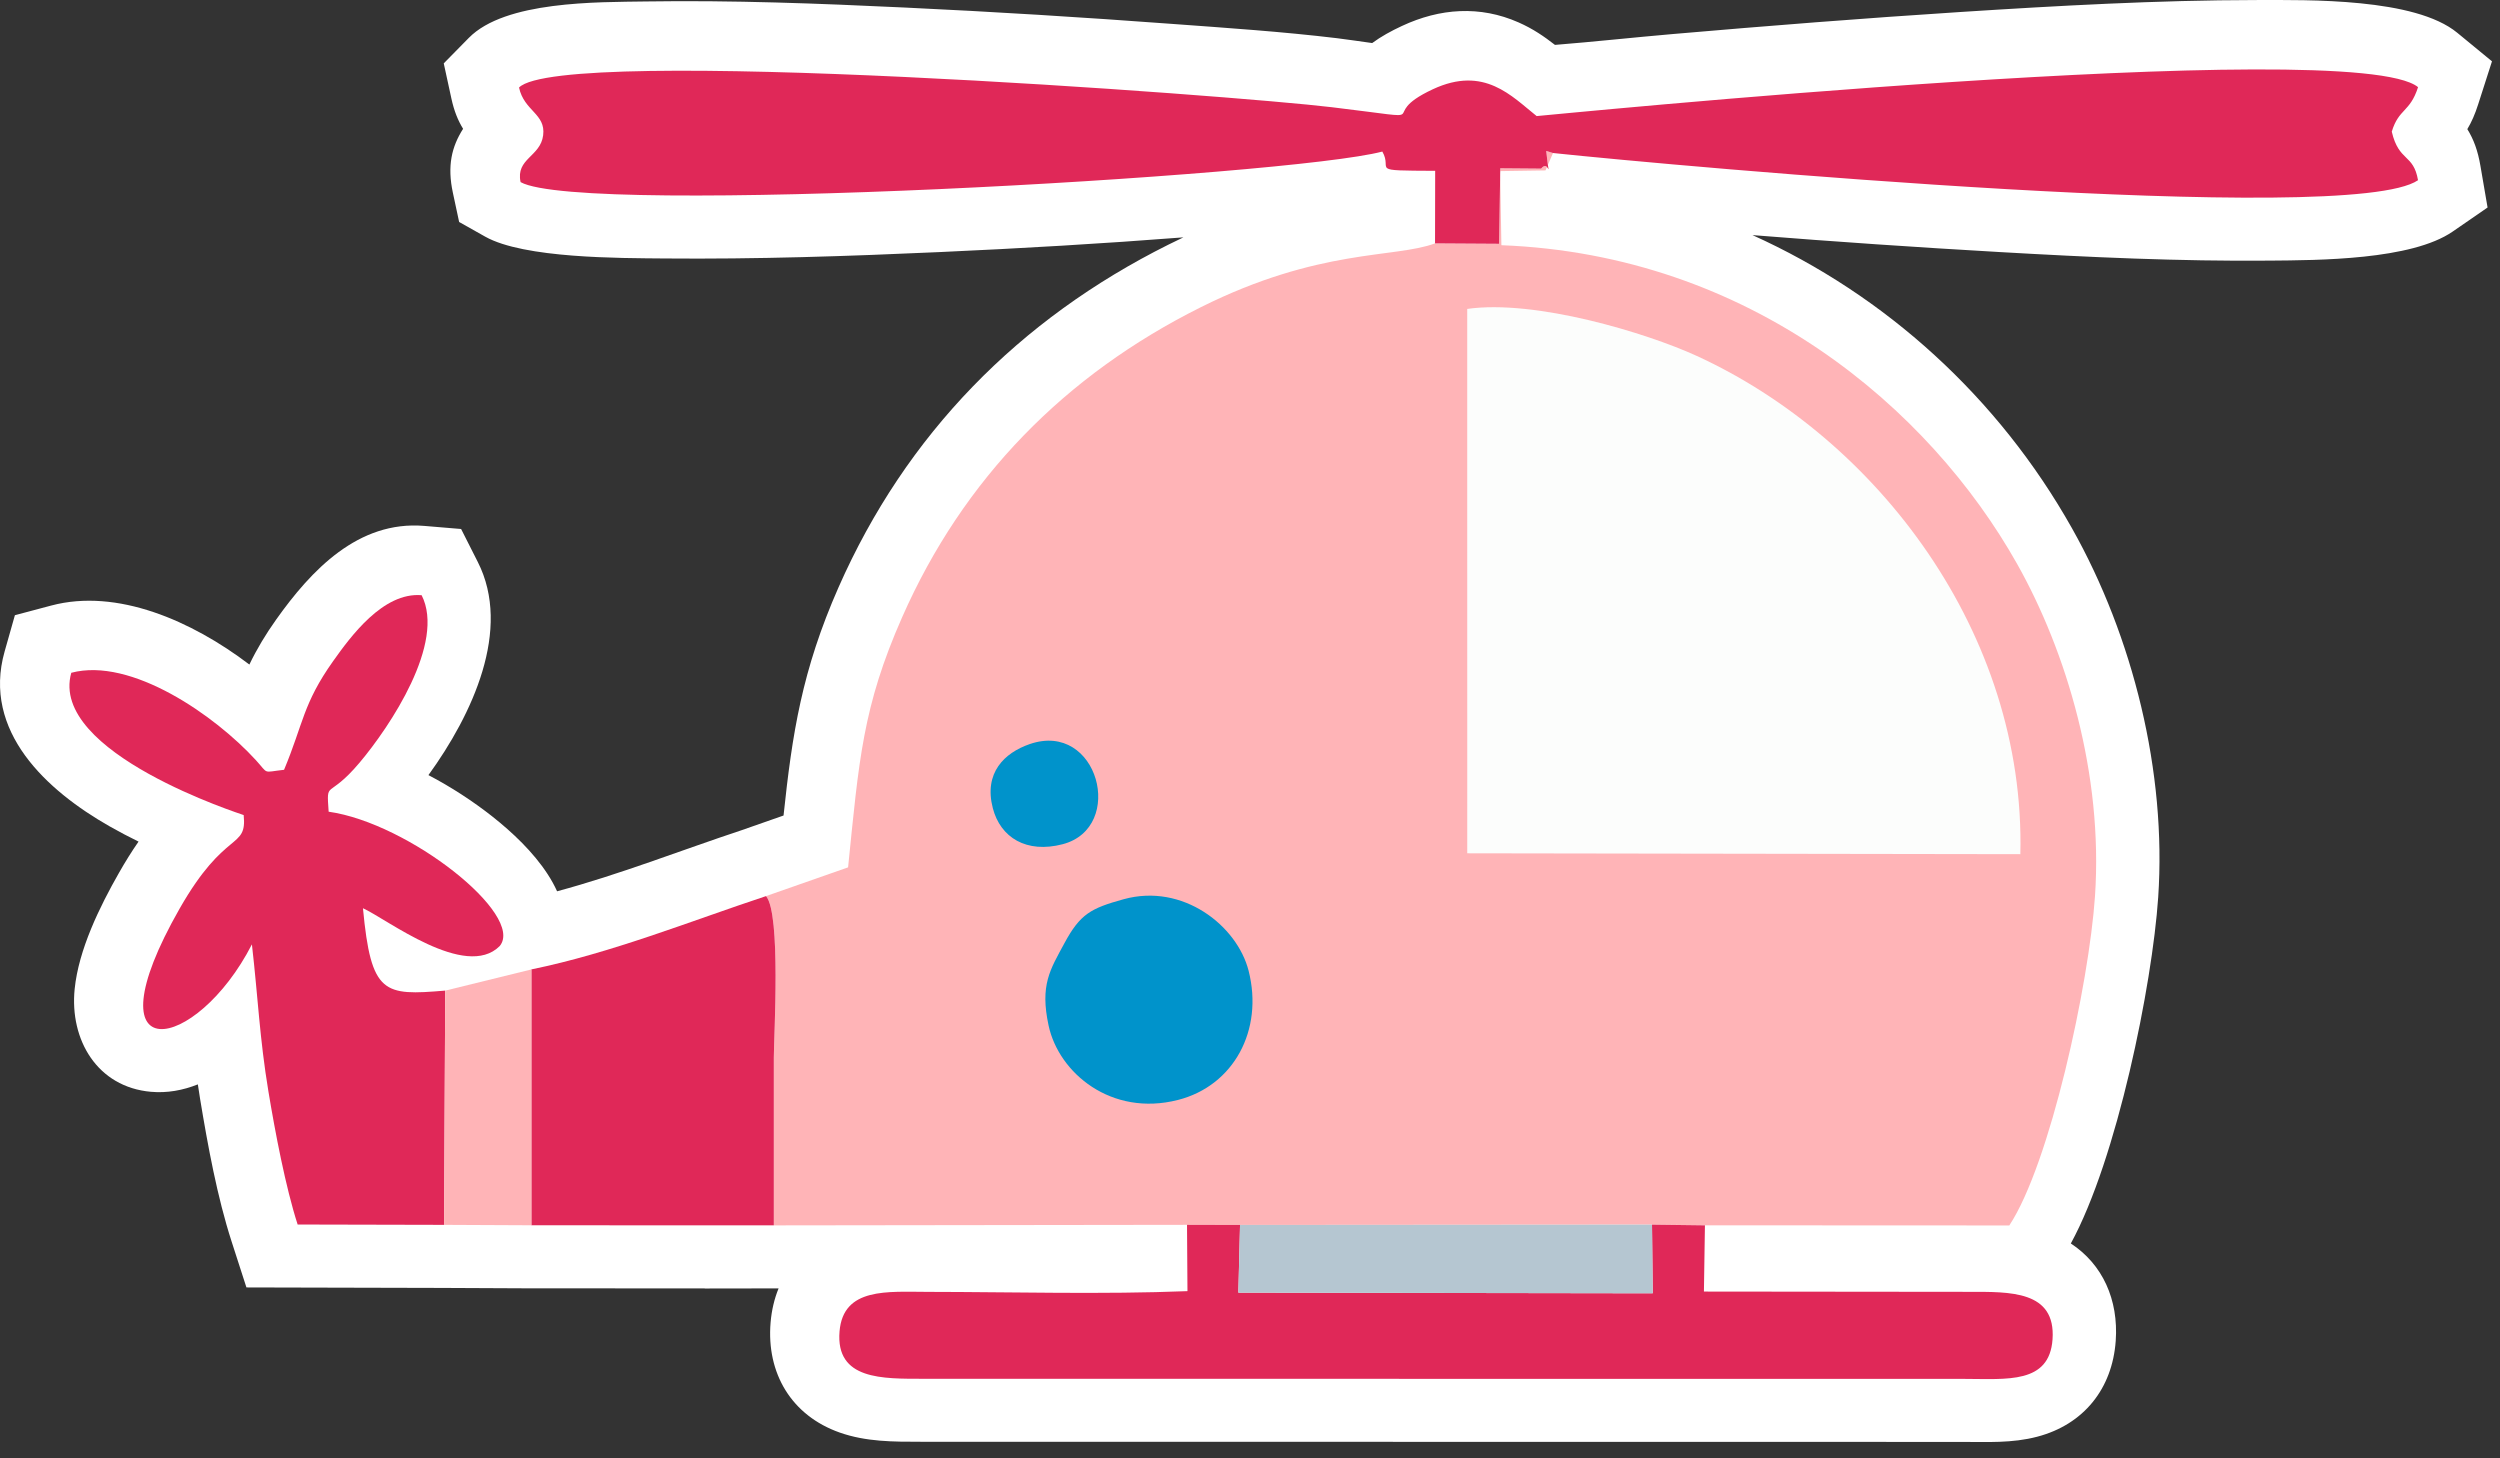
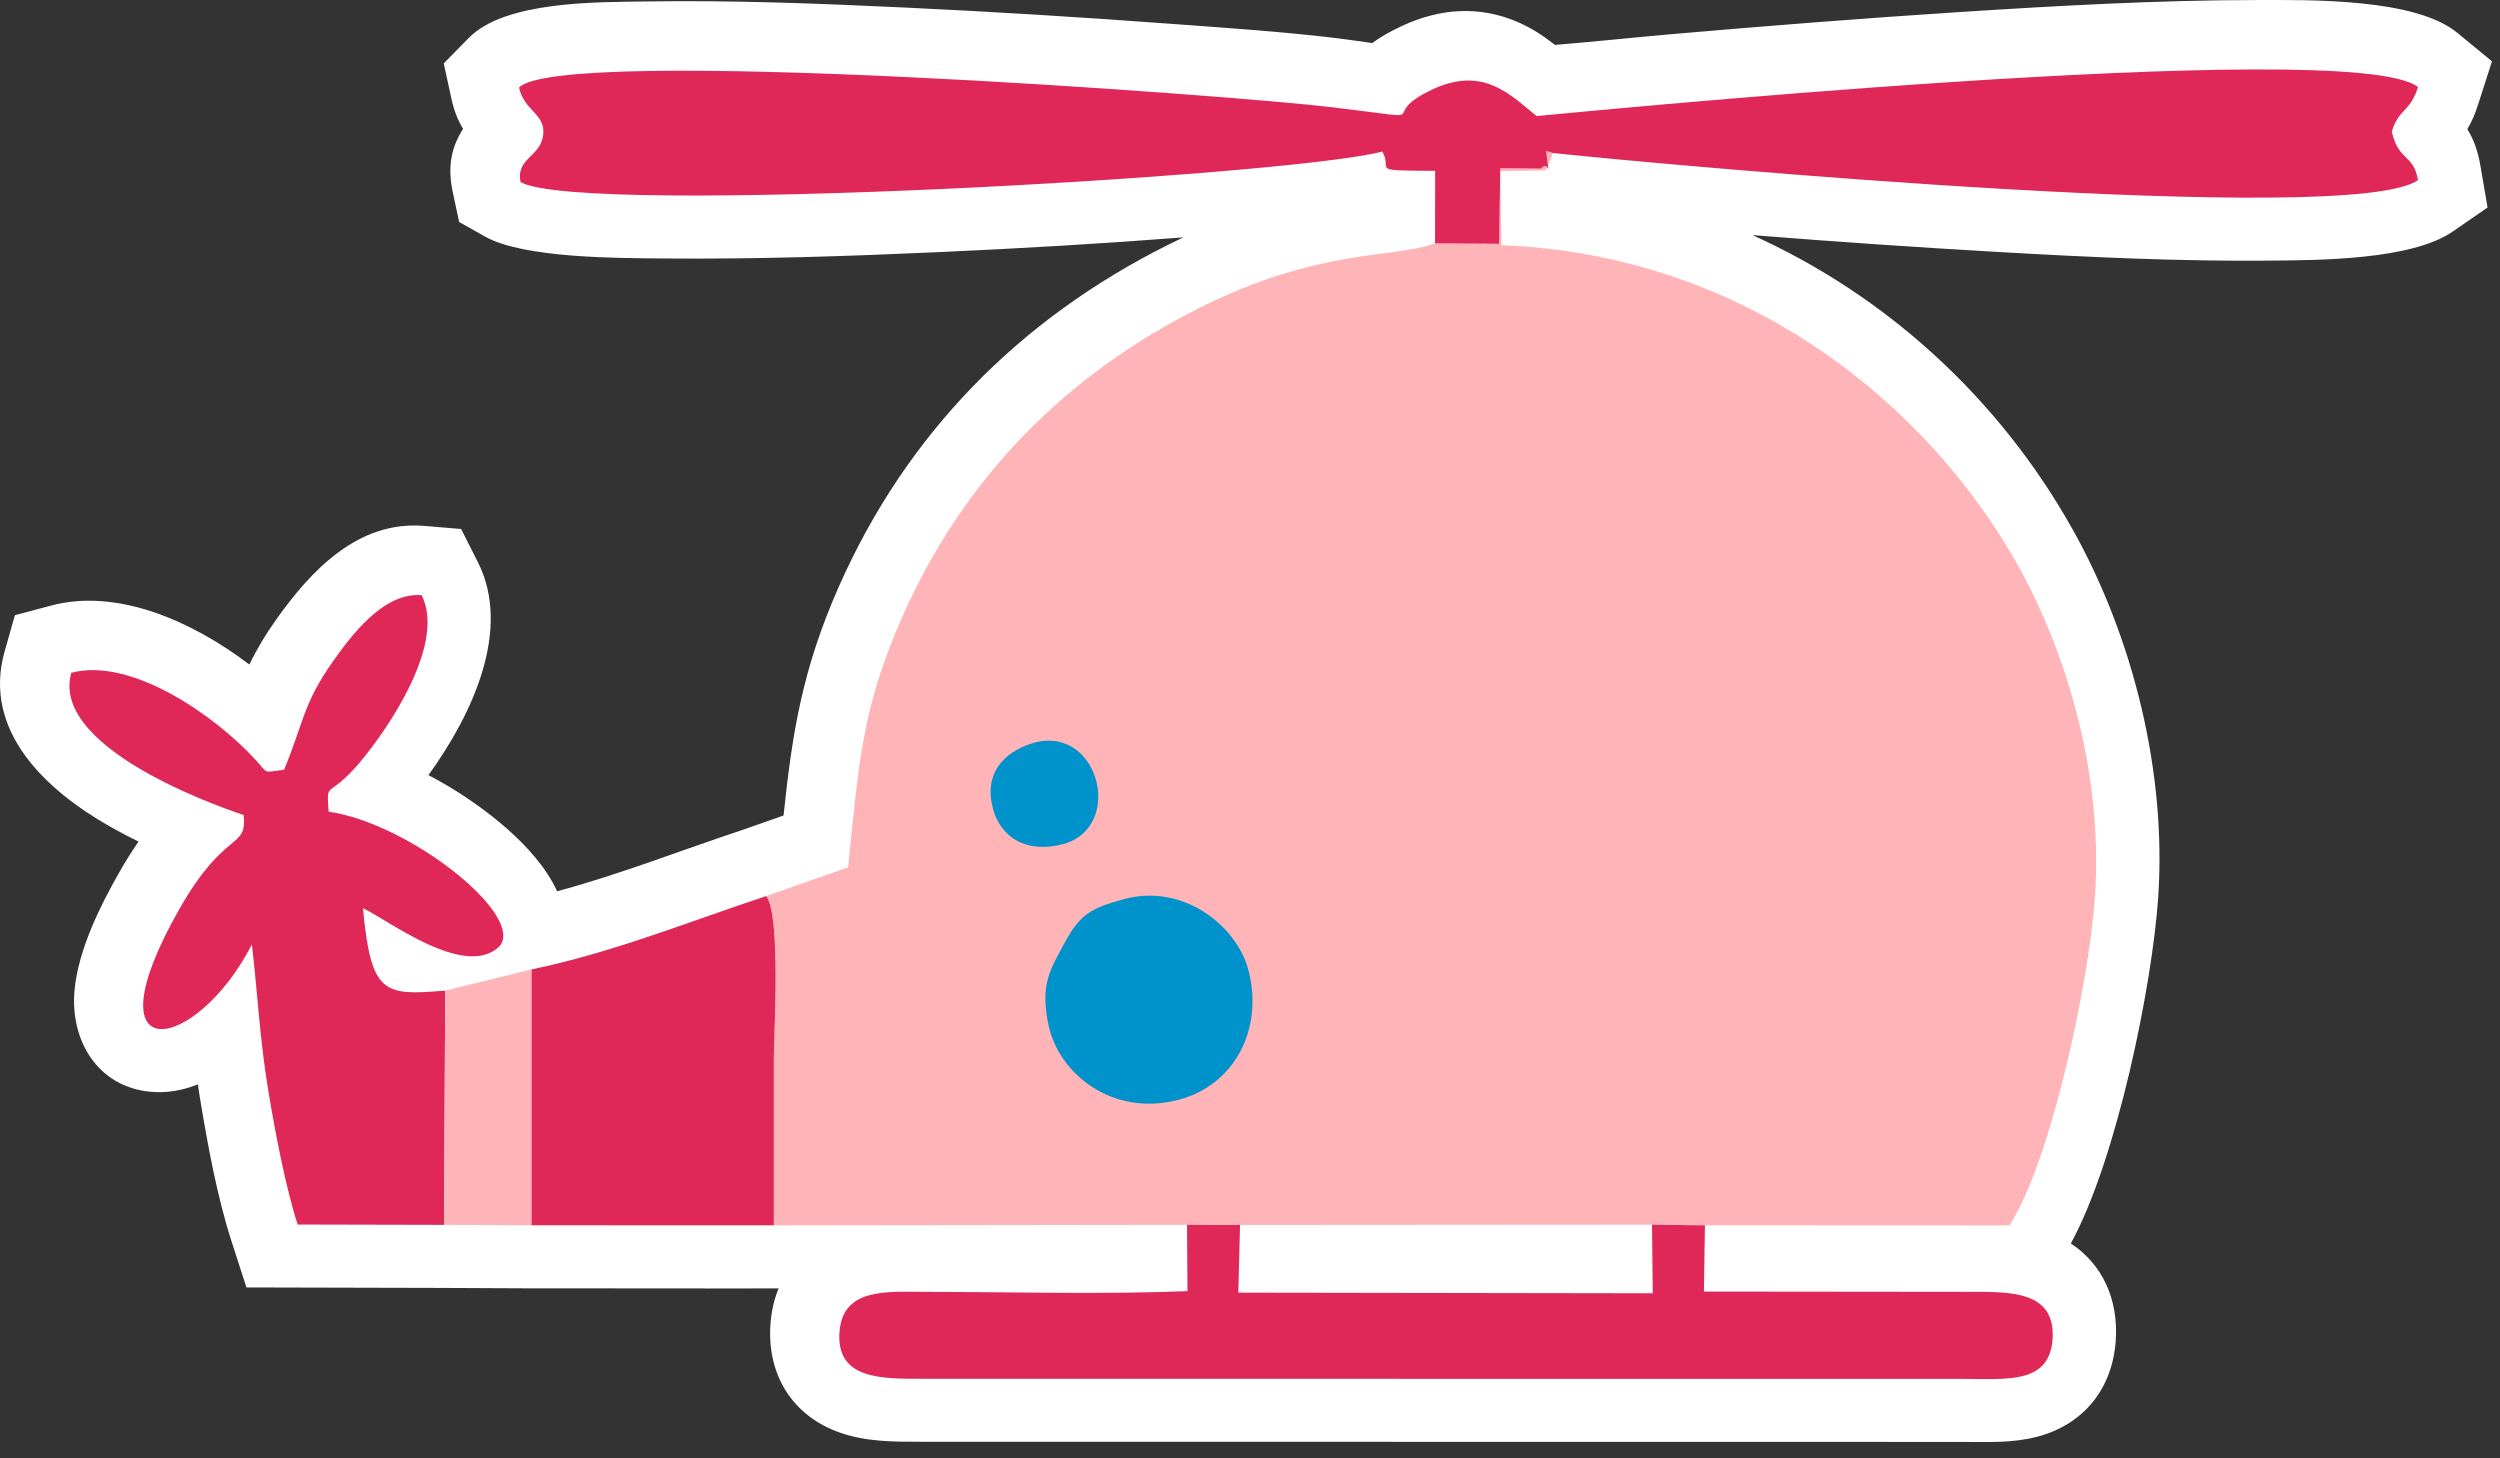
<svg xmlns="http://www.w3.org/2000/svg" width="72" height="42" viewBox="0 0 72 42" fill="none">
  <rect x="0" y="0" width="72" height="42" fill="#333333" stroke="none" />
  <path fill-rule="evenodd" clip-rule="evenodd" d="M34.082 6.836C31.744 7.018 29.4 7.154 27.059 7.26C24.427 7.379 21.773 7.468 19.138 7.444C17.851 7.432 15.091 7.445 13.973 6.815L13.223 6.393L13.043 5.552C12.876 4.774 13.009 4.225 13.337 3.71C13.189 3.468 13.079 3.201 12.999 2.833L12.78 1.825L13.502 1.091C14.551 0.023 17.199 0.064 18.606 0.042C21.08 0.004 23.584 0.1 26.055 0.217C28.618 0.338 31.18 0.497 33.739 0.687C35.315 0.803 36.935 0.911 38.504 1.1C38.827 1.139 39.176 1.194 39.519 1.24C39.777 1.05 40.065 0.892 40.375 0.748C41.468 0.237 42.621 0.153 43.736 0.646C44.153 0.83 44.469 1.049 44.783 1.293C45.909 1.203 47.05 1.078 48.17 0.981C50.929 0.742 53.691 0.524 56.454 0.346C59.279 0.164 62.139 0.005 64.97 0.001C66.491 -0.001 69.548 -0.06 70.768 0.943L71.769 1.766L71.373 3C71.279 3.295 71.18 3.517 71.059 3.719C71.243 4.016 71.361 4.338 71.436 4.775L71.642 5.976L70.639 6.668C69.447 7.491 66.771 7.494 65.352 7.506C62.772 7.529 60.162 7.407 57.586 7.259C55.224 7.123 52.846 6.962 50.471 6.771C54.305 8.5 57.553 11.445 59.672 15.212C61.438 18.35 62.4 22.246 62.156 25.844C61.984 28.371 60.97 33.381 59.64 35.812C60.556 36.413 61.016 37.432 60.933 38.614C60.836 39.997 60.009 41.026 58.673 41.377C57.945 41.569 57.23 41.527 56.489 41.527L26.52 41.523C25.728 41.523 24.944 41.525 24.185 41.258C22.796 40.769 22.07 39.553 22.193 38.088C22.223 37.734 22.301 37.405 22.423 37.106H22.203L20.296 37.109V37.106L15.21 37.104L12.7 37.092L7.097 37.078L6.671 35.759C6.254 34.468 5.985 32.991 5.763 31.65C5.74 31.51 5.718 31.37 5.698 31.23C5.267 31.402 4.815 31.485 4.348 31.444C2.802 31.308 2.003 29.949 2.15 28.485C2.264 27.349 2.871 26.112 3.43 25.132C3.603 24.828 3.789 24.527 3.99 24.238C3.707 24.099 3.428 23.953 3.154 23.797C1.351 22.771 -0.52 21.066 0.133 18.763L0.429 17.718L1.478 17.439C3.37 16.936 5.522 17.877 7.182 19.139C7.399 18.687 7.653 18.266 7.956 17.84C8.961 16.426 10.312 14.988 12.217 15.146L13.28 15.235L13.761 16.186C14.746 18.128 13.605 20.578 12.339 22.323C13.004 22.671 13.63 23.083 14.168 23.506C14.761 23.974 15.358 24.54 15.772 25.176C15.876 25.335 15.967 25.5 16.044 25.669C17.842 25.186 19.605 24.491 21.361 23.909L22.566 23.487C22.816 21.129 23.094 19.31 24.151 16.912C26.094 12.507 29.348 9.194 33.646 7.048C33.791 6.975 33.936 6.904 34.082 6.836Z" fill="white" />
  <path fill-rule="evenodd" clip-rule="evenodd" d="M41.329 7.009C40.174 7.442 38.002 7.14 34.583 8.848C30.677 10.798 27.743 13.781 25.982 17.775C24.843 20.356 24.738 21.898 24.425 24.98L22.061 25.808C22.497 26.309 22.286 29.842 22.286 30.459C22.286 32.069 22.286 33.68 22.286 35.291L34.186 35.275L35.713 35.279L47.578 35.27L49.102 35.289L57.868 35.293C59.04 33.517 60.163 28.345 60.336 25.808C60.573 22.301 59.518 18.773 58.093 16.241C55.571 11.76 50.408 7.339 43.24 7.062L43.204 4.928L44.51 4.908L44.727 4.407L44.531 4.346C44.635 5.354 44.633 4.547 44.383 4.856L43.208 4.846L43.173 7.02L41.329 7.009Z" fill="#FFB4B7" />
-   <path fill-rule="evenodd" clip-rule="evenodd" d="M42.256 12.427L42.257 24.575L58.186 24.6C58.338 18.234 54.048 12.619 48.852 10.244C47.416 9.588 44.22 8.617 42.256 8.897L42.256 12.427Z" fill="#FCFDFC" />
  <path fill-rule="evenodd" clip-rule="evenodd" d="M41.329 7.009L43.173 7.021L43.208 4.846L44.383 4.856C44.633 4.548 44.635 5.354 44.531 4.346L44.727 4.407C48.277 4.782 67.679 6.543 69.639 5.19C69.507 4.42 69.088 4.67 68.883 3.791C69.087 3.12 69.406 3.24 69.64 2.51C67.793 0.991 44.276 3.349 44.256 3.343C43.541 2.776 42.748 1.879 41.267 2.57C39.51 3.39 41.649 3.484 38.359 3.088C35.541 2.748 16.155 1.293 14.948 2.521C15.095 3.202 15.721 3.274 15.643 3.895C15.566 4.516 14.847 4.563 14.993 5.245C16.764 6.242 37.119 5.078 39.811 4.365C40.13 4.917 39.364 4.91 41.333 4.92L41.329 7.009Z" fill="#E02858" />
  <path fill-rule="evenodd" clip-rule="evenodd" d="M12.791 35.276L12.822 28.529C11.053 28.678 10.687 28.647 10.453 26.157C11.131 26.462 13.408 28.234 14.392 27.246C15.126 26.352 11.778 23.704 9.465 23.377C9.4 22.419 9.429 23.064 10.356 21.964C11.238 20.917 12.839 18.514 12.143 17.142C11.033 17.049 10.099 18.331 9.596 19.038C8.722 20.269 8.738 20.838 8.181 22.17C7.547 22.241 7.749 22.308 7.368 21.891C6.194 20.607 3.776 18.918 2.053 19.376C1.398 21.687 6.994 23.46 7.018 23.474C7.119 24.483 6.492 23.855 5.172 26.17C2.474 30.903 5.648 30.336 7.255 27.198C7.433 28.752 7.476 29.896 7.73 31.431C7.922 32.592 8.226 34.196 8.572 35.266L12.791 35.276Z" fill="#E02858" />
  <path fill-rule="evenodd" clip-rule="evenodd" d="M49.102 35.29L47.578 35.27L47.599 37.247L35.664 37.228L35.713 35.279L34.186 35.275L34.199 37.185C31.761 37.282 29.181 37.209 26.731 37.206C25.561 37.204 24.286 37.072 24.179 38.342C24.061 39.746 25.418 39.708 26.604 39.709L56.574 39.712C57.805 39.714 59.022 39.861 59.113 38.574C59.212 37.162 57.877 37.205 56.701 37.205C54.158 37.204 51.616 37.197 49.073 37.197L49.102 35.29Z" fill="#E02858" />
  <path fill-rule="evenodd" clip-rule="evenodd" d="M15.303 27.919V35.288L22.286 35.29C22.286 33.679 22.286 32.069 22.286 30.458C22.286 29.841 22.497 26.308 22.061 25.808C19.869 26.534 17.612 27.446 15.303 27.919Z" fill="#E02858" />
  <path fill-rule="evenodd" clip-rule="evenodd" d="M32.36 25.898C31.419 26.158 31.11 26.32 30.655 27.165C30.244 27.927 29.947 28.365 30.2 29.538C30.493 30.9 32.005 32.168 33.924 31.679C35.531 31.27 36.395 29.667 35.96 27.958C35.629 26.659 34.065 25.426 32.36 25.898Z" fill="#0093CB" />
-   <path fill-rule="evenodd" clip-rule="evenodd" d="M47.578 35.27L35.713 35.279L35.665 37.228L47.599 37.247L47.578 35.27Z" fill="#B5C6D1" />
  <path fill-rule="evenodd" clip-rule="evenodd" d="M12.822 28.53L12.79 35.276L15.303 35.288V27.92L12.822 28.53Z" fill="#FFB4B7" />
-   <path fill-rule="evenodd" clip-rule="evenodd" d="M29.655 21.43C28.924 21.683 28.329 22.258 28.593 23.275C28.812 24.121 29.562 24.587 30.606 24.313C32.431 23.833 31.631 20.747 29.655 21.43Z" fill="#0093CB" />
+   <path fill-rule="evenodd" clip-rule="evenodd" d="M29.655 21.43C28.924 21.683 28.329 22.258 28.593 23.275C28.812 24.121 29.562 24.587 30.606 24.313C32.431 23.833 31.631 20.747 29.655 21.43" fill="#0093CB" />
</svg>